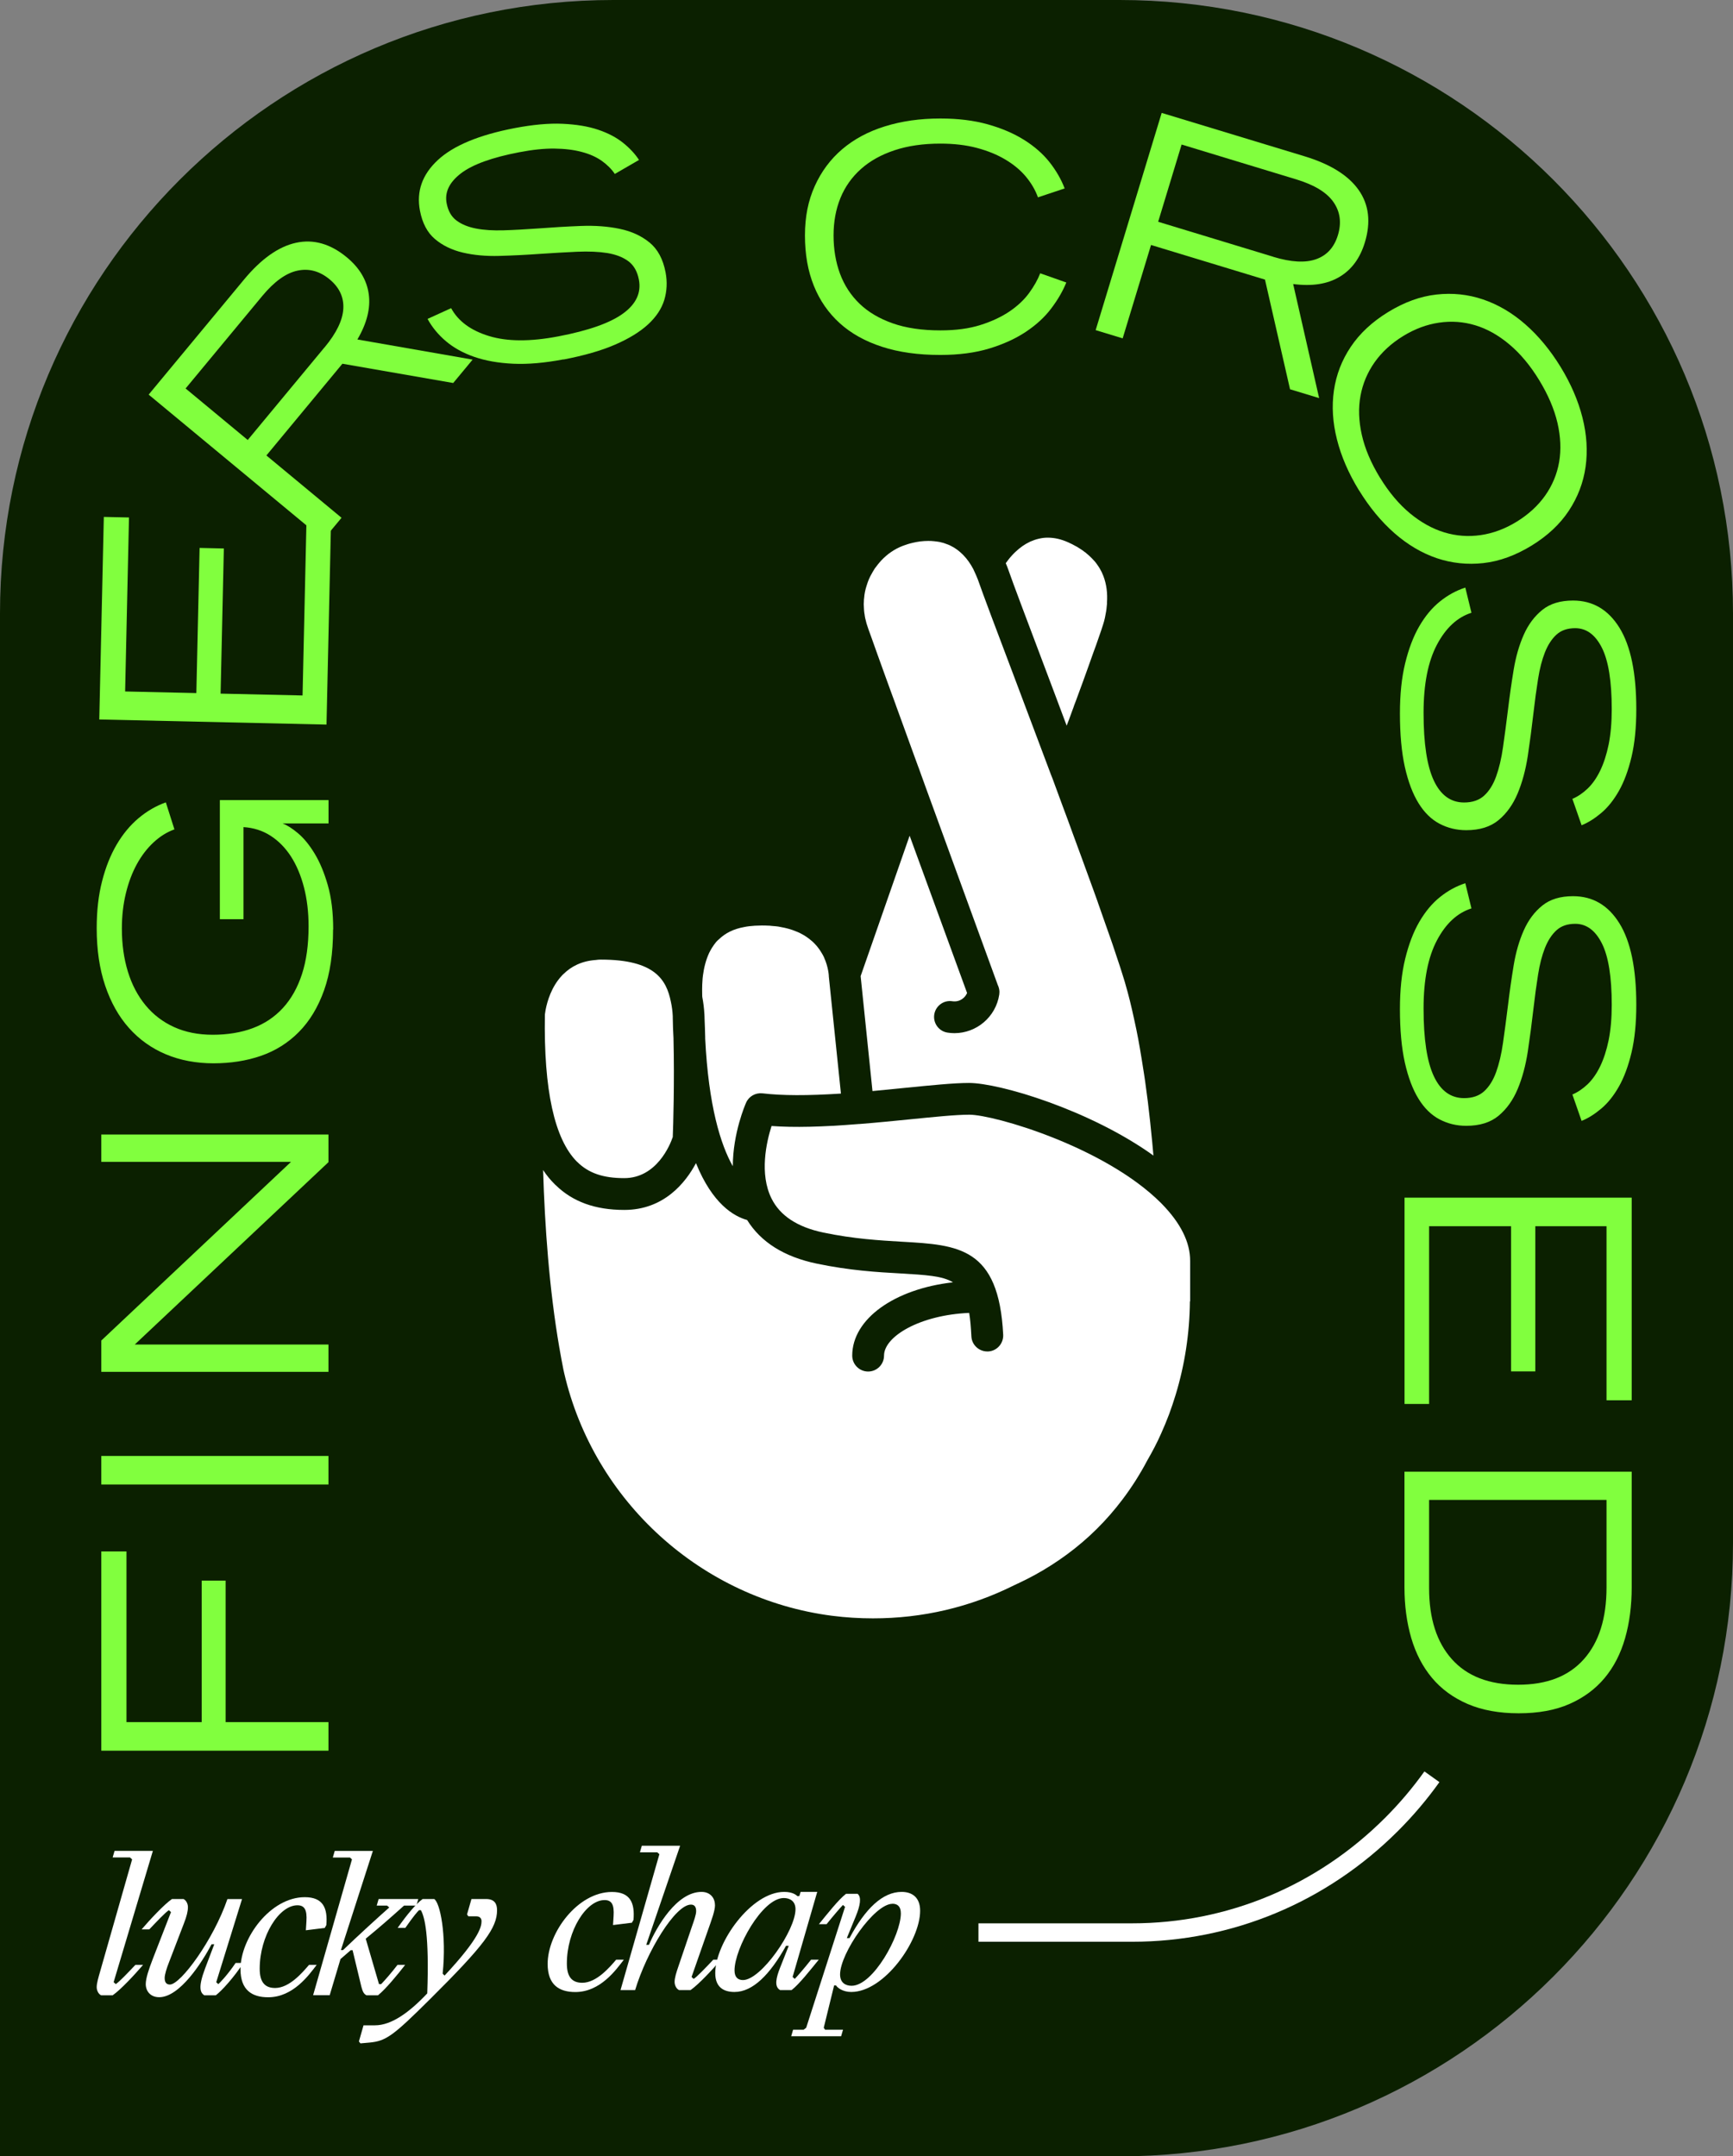
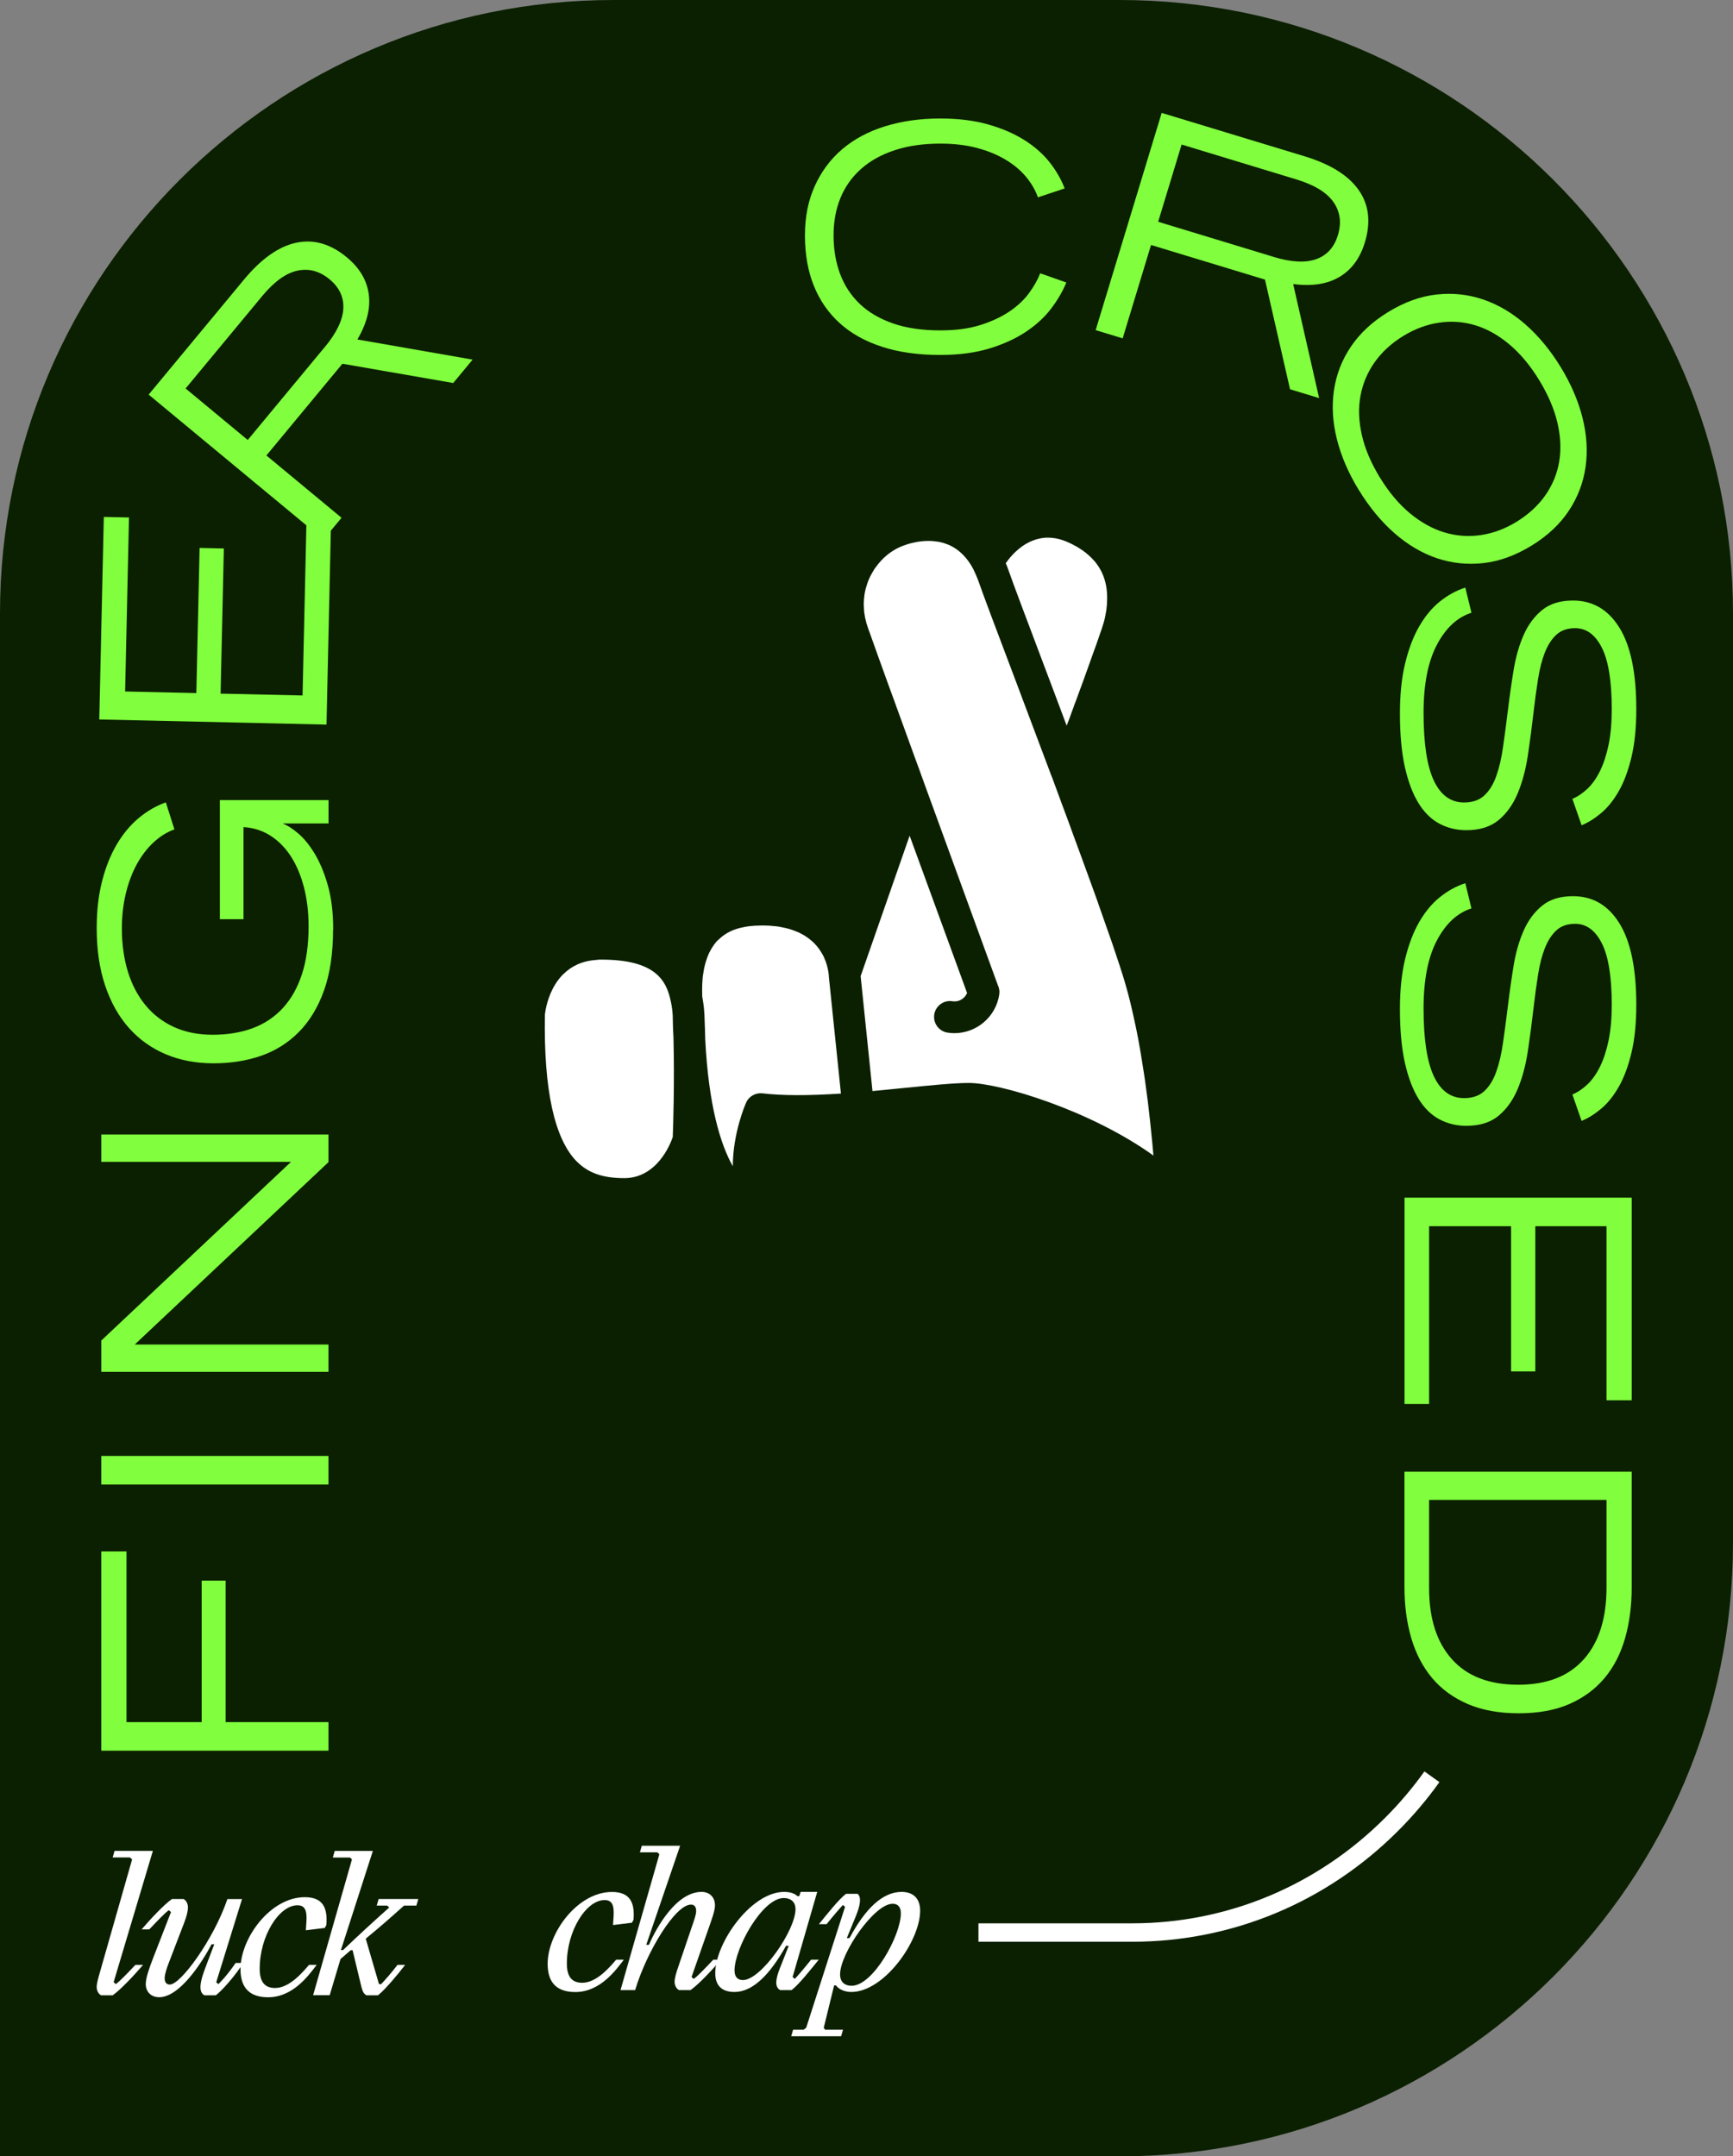
<svg xmlns="http://www.w3.org/2000/svg" viewBox="0 0 282.27 351.2" class="SvgIcon sticker-finger-crossed_clean-icon" data-v-090524df="" width="282.27" height="351.2">
  <rect x="0" y="0" width="282.27" height="351.2" fill="#808080" stroke="none" />
  <path d="m99.91 0h82.45c55.14 0 99.91 44.77 99.91 99.91v151.38c0 55.14-44.77 99.91-99.91 99.91h-182.36v-251.29c0-55.14 44.77-99.91 99.91-99.91z" fill="#0B2000" />
  <path d="m180.31 98.26s0 .08-.01.13c-.04.53-.1 1.07-.22 1.64-.06.38-.14.76-.25 1.16-.05.19-.18.61-.44 1.4-.04.14-.1.31-.17.49-.12.35-.26.76-.43 1.24-.08.23-.17.48-.26.75-.14.36-.28.76-.44 1.2-.25.7-.53 1.49-.85 2.39-.26.69-.53 1.44-.81 2.25-.18.49-.36 1.01-.57 1.55-.19.54-.4 1.1-.62 1.69-.09.22-.17.44-.26.67-.09.28-.19.57-.31.87-.16.41-.32.85-.48 1.31-.06.19-.14.39-.22.58s-.16.4-.23.61c-1.33-3.58-2.64-7.02-3.83-10.19-2.72-7.22-4.88-12.91-5.7-15.28-.12-.32-.23-.65-.39-.98h-.01c.04-.05.06-.09.1-.14.25-.35.6-.8 1.02-1.25.14-.14.28-.3.44-.44.35-.34.74-.66 1.16-.96.09-.06.19-.13.28-.18.19-.13.39-.25.6-.35.13-.08.26-.14.4-.21.44-.19.91-.36 1.4-.47.23-.05.48-.1.72-.13s.49-.04.75-.04c.52 0 1.05.06 1.6.18.56.13 1.13.32 1.73.59.44.19.85.41 1.24.63.16.08.3.16.43.25.09.05.17.1.25.16.25.16.48.31.7.49.12.06.22.16.32.25.28.22.56.47.8.72.04.03.09.08.12.12.35.35.65.7.89 1.07.27.37.49.76.69 1.16.1.21.19.43.27.63.5 1.31.7 2.77.58 4.41z" fill="#FFFFFF" />
  <path d="m109.57 185.21c-.43 1.27-2.63 6.67-7.9 6.67-3.45 0-5.82-.82-7.66-2.65h-.01c-3.69-3.67-5.45-11.72-5.25-23.93v-.06c.01-.13.04-.31.08-.53.01-.09.04-.19.05-.3.26-1.32.92-3.66 2.61-5.48.09-.1.18-.21.3-.3 1.22-1.2 2.91-2.12 5.28-2.28.08-.01.16-.03.23-.03.19-.03.4-.03.61-.03 8.77 0 10.64 3.3 11.36 6.86.01.03.01.04.01.05.16.72.26 1.5.3 2.31v.22c.01 1.18.06 2.29.12 3.39v.13c.17 6.91-.05 14.27-.12 15.95z" fill="#FFFFFF" />
  <path d="m136.96 178.11c-5.47.35-9.57.34-12.77-.04-1.13-.12-2.21.48-2.66 1.51-.13.28-2.16 4.95-2.17 10.36-1.98-3.49-3.96-9.83-4.5-20.81v-.23c-.03-1-.05-1.99-.1-2.95-.01-.16-.01-.3-.01-.45 0-.03 0-.05-.01-.08.01-.09 0-.18-.01-.26-.05-.96-.17-1.89-.34-2.78 0 0-.01-.01 0-.03v-.04h-.01c-.01-.17-.01-.35-.01-.53-.01-.44-.01-.92.01-1.44.01-.31.04-.65.06-.98.03-.17.04-.35.06-.52.16-1.22.47-2.48 1.01-3.65.09-.17.17-.32.26-.49.1-.19.23-.39.36-.58.12-.19.26-.38.41-.56.05-.08.1-.14.17-.21.12-.13.25-.26.38-.36 1.05-1.02 2.39-1.69 4.1-2 .56-.12 1.14-.18 1.77-.22.78-.04 1.5-.05 2.17-.01.18 0 .36.01.53.04.25.01.49.03.72.06.27.03.52.06.76.12.92.16 1.75.39 2.46.69.12.04.23.09.35.14.19.08.38.17.56.27.57.3 1.06.63 1.5 1 .12.09.23.19.34.28l.08.08c.1.1.21.19.3.3.22.23.43.47.59.7.08.12.16.22.23.32.09.13.17.27.25.4.08.12.14.23.21.35.06.12.12.23.18.35.1.23.19.47.28.69.28.75.41 1.42.47 1.84.03.16.03.27.04.35 0 .03 0 .04.01.05-.01.01 0 .03 0 .05v.04s0 .06.01.09v.08l1.97 19.06z" fill="#FFFFFF" />
  <path d="m187.92 188.24c-10.36-7.46-25.12-11.86-30.09-11.86-2.5 0-6.18.38-10.44.8-1.69.17-3.47.35-5.28.52l-1.93-18.72s7.98-22.87 7.98-22.87c4.27 11.72 8.3 22.73 9.36 25.62-.16.36-.4.69-.74.93-.48.36-1.06.5-1.66.41-1.41-.22-2.73.75-2.95 2.17-.21 1.41.76 2.73 2.17 2.94.38.06.75.09 1.11.09 3.6 0 6.75-2.63 7.31-6.29.04-.28.04-.56-.01-.83-.03-.16-.06-.3-.12-.45-.01-.07-.05-.13-.08-.19-.71-1.95-6.57-17.99-11.99-32.88l-.04-.12c-.14-.4-.28-.8-.43-1.18-.14-.39-.28-.78-.41-1.15-.04-.1-.08-.21-.12-.31-.25-.66-.48-1.31-.71-1.94-.83-2.3-1.6-4.41-2.3-6.34-.19-.52-.38-1.03-.56-1.53-.04-.12-.08-.23-.12-.35-.25-.65-.47-1.27-.69-1.88-.34-.93-.66-1.81-.96-2.64-.14-.39-.28-.76-.4-1.11-.14-.39-.27-.75-.4-1.11-.18-.48-.34-.93-.49-1.36-.43-1.19-.79-2.19-1.06-2.97-.16-.41-.27-.78-.39-1.07-.06-.21-.13-.39-.18-.54-.12-.32-.21-.65-.28-.97-.08-.26-.13-.52-.17-.78-.01-.04-.01-.08-.01-.12-.05-.23-.08-.47-.1-.71-.01-.18-.03-.38-.03-.56-.03-.32-.03-.66 0-.97 0-.18.01-.35.04-.52.05-.69.19-1.35.39-1.97.04-.14.09-.28.14-.43.05-.17.12-.32.18-.49.19-.48.43-.93.69-1.37.12-.19.23-.38.34-.56.1-.13.19-.26.3-.39.16-.22.32-.41.49-.61.08-.09.16-.18.23-.26 1.01-1.09 2.22-1.91 3.52-2.41.1-.04.21-.08.34-.12.14-.05.32-.12.5-.17.26-.08.56-.16.87-.23.36-.08.75-.16 1.16-.21h.01c.41-.05.84-.08 1.29-.08.32 0 .65.01.97.05.17.01.34.04.49.06.13.01.25.04.38.06.12.03.23.05.36.09.18.04.38.09.56.17.38.12.75.27 1.11.48.18.09.36.19.54.32.27.17.54.38.8.61.09.08.18.16.27.25.1.09.21.19.3.3.57.59 1.1 1.34 1.58 2.25 0 0 0 .01.01.03 0 .01 0 .03.01.04 0 0 0 .01.01.01.28.59.5 1.09.69 1.58.84 2.42 3 8.14 5.74 15.38 1.89 5.02 4.04 10.75 6.22 16.54.01.01.01.04.03.05 0 .03.01.06.03.09.03.08.05.16.09.22.58 1.58 1.15 3.1 1.69 4.59.58 1.54 1.13 3.03 1.64 4.45.53 1.44 1.03 2.81 1.51 4.11.66 1.8 1.28 3.49 1.85 5.08.25.67.48 1.33.71 1.97.01.05.03.1.05.16.26.72.5 1.42.74 2.11.48 1.35.92 2.6 1.32 3.75.21.58.39 1.14.57 1.67.35 1.06.67 2.02.96 2.88.14.43.27.84.39 1.23.13.39.23.75.34 1.09.05.17.09.34.14.49.52 1.76.98 3.66 1.41 5.65.13.58.26 1.18.38 1.77.21 1.01.4 2.04.58 3.09.1.56.19 1.11.28 1.68.13.82.26 1.63.39 2.46.05.38.12.75.17 1.13.16 1.13.31 2.25.45 3.38.27 2.25.52 4.49.72 6.65.06.71.13 1.42.19 2.12z" fill="#FFFFFF" />
-   <path d="m193.81 211.96c-.05 5.23-.84 10.33-2.32 15.2-.32 1.07-.69 2.13-1.07 3.18-.4 1.06-.83 2.1-1.28 3.1-.17.39-.35.76-.53 1.15-.36.75-.75 1.5-1.15 2.22-.21.38-.41.74-.62 1.1-.3.56-.59 1.11-.91 1.64-.32.54-.63 1.07-.97 1.6-.67 1.05-1.37 2.06-2.11 3.04-2.59 3.44-5.61 6.44-9.08 8.99-.84.62-1.69 1.2-2.57 1.76-1.71 1.1-3.52 2.08-5.42 2.97-.03.01-.13.05-.14.06l-.48.23c-7.17 3.57-14.89 5.38-22.97 5.38-2.24 0-4.45-.14-6.57-.41-.01 0-.03-.01-.04-.01h-.06c-21.26-2.75-38.79-18.63-43.63-39.54l-.13-.59c-.1-.54-.22-1.1-.32-1.67-.09-.48-.18-.98-.27-1.5 0-.01 0-.05-.01-.09-.01-.05-.01-.09-.01-.1 0-.03-.01-.06-.03-.09-1.67-9.64-2.39-19.97-2.66-29.02.57.87 1.2 1.63 1.9 2.32.04.05.09.1.14.13 2.78 2.72 6.44 4.05 11.18 4.05 6.47 0 10-4.46 11.68-7.62 2.69 6.65 6.18 8.67 8.33 9.26 2.25 3.62 6.05 6 11.32 7.1 5.39 1.13 9.95 1.4 13.62 1.6 4.18.25 6.87.39 8.59 1.45-9.45 1.06-16.41 5.92-16.41 11.94 0 1.42 1.16 2.59 2.59 2.59s2.59-1.16 2.59-2.59c0-3.13 5.85-6.62 13.87-6.96.18 1.07.28 2.33.36 3.82.06 1.38 1.22 2.46 2.59 2.46h.13c1.42-.06 2.52-1.28 2.46-2.72-.71-14.25-7.32-14.63-16.45-15.15-3.69-.22-7.85-.45-12.86-1.5-4.2-.88-7.04-2.74-8.43-5.55-1.99-4.01-.83-9.16.01-11.8 3.67.27 8.25.16 14.18-.32.06 0 .14-.01.21-.01h.05s.01 0 .03-.01h.05c2.68-.21 5.32-.48 7.77-.72 4.13-.41 7.68-.78 9.92-.78 4.07 0 22.08 5.25 31.21 14.37l.04.04.06.06c1.56 1.59 2.75 3.19 3.52 4.76.76 1.53 1.14 3.04 1.14 4.6.01 3.26.01 5.32 0 6.57z" fill="#FFFFFF" />
  <g fill="#81FF3E">
    <path d="m16.5 285.13v-32.45h4.1v27.8h12.25v-23.05h3.9v23.05h16.75v4.65z" fill="#81FF3E" />
    <path d="m16.5 241.78v-4.65h37v4.65z" fill="#81FF3E" />
    <path d="m16.5 223.43v-5.1l30.9-29.1h-30.9v-4.45h37v4.5l-31.55 29.7h31.55v4.45z" fill="#81FF3E" />
    <path d="m54.25 151.38c0 3.87-.49 7.17-1.47 9.92s-2.35 5.01-4.1 6.78-3.81 3.06-6.17 3.88c-2.37.82-4.95 1.22-7.75 1.22s-5.42-.49-7.75-1.47-4.33-2.41-6-4.28-2.96-4.17-3.88-6.9-1.38-5.85-1.38-9.35c0-2.83.29-5.39.88-7.67.58-2.28 1.38-4.27 2.38-5.97s2.18-3.12 3.55-4.28c1.37-1.15 2.85-2.01 4.45-2.58l1.4 4.4c-1.2.43-2.33 1.13-3.38 2.1s-1.96 2.15-2.73 3.55-1.37 2.99-1.8 4.77-.65 3.69-.65 5.73c0 2.57.33 4.91.98 7.02.65 2.12 1.61 3.94 2.88 5.48s2.82 2.72 4.65 3.55 3.93 1.25 6.3 1.25 4.61-.36 6.52-1.08c1.92-.72 3.55-1.81 4.9-3.28s2.38-3.3 3.1-5.5 1.08-4.8 1.08-7.8c0-2.3-.25-4.42-.75-6.35s-1.21-3.61-2.12-5.03c-.92-1.42-2.03-2.54-3.33-3.38-1.3-.83-2.77-1.3-4.4-1.4v15h-3.85v-19.4h17.7v3.8h-7.5c.73.27 1.58.8 2.53 1.6s1.85 1.9 2.7 3.3 1.57 3.12 2.15 5.15.88 4.43.88 7.2z" fill="#81FF3E" />
    <path d="m16.17 117.18.74-32.99 4.1.09-.63 28.34 11.6.26.53-23.64 3.95.09-.53 23.64 13.35.3.65-28.94 4 .09-.75 33.59-36.99-.83z" fill="#81FF3E" />
    <path d="m24.22 64.26 15.51-18.71c2.81-3.39 5.64-5.39 8.49-6.01s5.62.17 8.28 2.38c2.05 1.7 3.24 3.69 3.56 5.97s-.29 4.75-1.85 7.4l18.77 3.28-3.16 3.81-18.05-3.14-12.38 14.94 12.24 10.15-2.94 3.54-28.49-23.61zm28.65-7.69c1.94-2.33 2.95-4.44 3.05-6.3.1-1.87-.65-3.46-2.24-4.78-1.62-1.34-3.36-1.81-5.23-1.41s-3.77 1.77-5.71 4.1l-12.51 15.09 10.12 8.39 12.51-15.09z" fill="#81FF3E" />
-     <path d="m91.78 58.53c-3.04.58-5.77.82-8.19.71-2.41-.11-4.53-.49-6.35-1.12s-3.36-1.49-4.61-2.55c-1.26-1.07-2.25-2.27-2.99-3.63l3.84-1.75c1.15 2.12 3.21 3.64 6.17 4.54 2.96.91 6.73.93 11.31.05 4.91-.94 8.42-2.18 10.54-3.73 2.11-1.54 2.97-3.38 2.56-5.51-.26-1.34-.83-2.34-1.72-3s-2.04-1.1-3.44-1.33c-1.4-.22-3.03-.29-4.9-.21-1.87.09-3.89.2-6.07.35-2.24.16-4.45.27-6.61.33s-4.14-.12-5.93-.54-3.31-1.16-4.55-2.21-2.05-2.59-2.44-4.62c-.6-3.14.37-5.89 2.92-8.25s6.73-4.09 12.52-5.2c2.95-.56 5.54-.8 7.78-.7s4.18.42 5.81.97 2.99 1.27 4.08 2.15 1.94 1.8 2.57 2.77l-3.94 2.28c-.52-.78-1.23-1.49-2.11-2.12s-1.97-1.12-3.26-1.46c-1.29-.35-2.77-.53-4.46-.55-1.68-.02-3.59.18-5.72.59-4.45.85-7.63 2-9.52 3.45s-2.67 3.08-2.32 4.88c.24 1.24.77 2.18 1.61 2.8.83.62 1.89 1.05 3.18 1.3s2.78.34 4.48.29 3.56-.16 5.57-.3c2.37-.18 4.72-.32 7.02-.41 2.31-.09 4.42.07 6.33.47s3.53 1.14 4.86 2.23 2.2 2.71 2.61 4.87c.29 1.54.22 3.03-.21 4.47-.44 1.44-1.32 2.77-2.64 3.99-1.33 1.22-3.12 2.32-5.38 3.3s-5.05 1.78-8.39 2.42z" fill="#81FF3E" />
    <path d="m153.12 57.81c-3.57 0-6.72-.44-9.45-1.33-2.73-.88-5.03-2.16-6.88-3.83s-3.26-3.7-4.23-6.1-1.45-5.13-1.45-8.2.53-5.68 1.6-8.05 2.56-4.37 4.47-6c1.92-1.63 4.23-2.88 6.95-3.72 2.72-.85 5.73-1.28 9.03-1.28 2.9 0 5.47.32 7.72.95s4.22 1.47 5.9 2.52 3.07 2.26 4.15 3.62c1.08 1.37 1.91 2.8 2.48 4.3l-4.35 1.45c-.43-1.2-1.09-2.32-1.97-3.38-.88-1.05-1.99-1.97-3.33-2.77s-2.88-1.43-4.65-1.9-3.75-.7-5.95-.7c-2.8 0-5.28.36-7.45 1.08s-3.99 1.73-5.47 3.05-2.6 2.89-3.35 4.73-1.12 3.87-1.12 6.1.35 4.34 1.05 6.23c.7 1.88 1.76 3.51 3.18 4.88s3.22 2.43 5.4 3.2 4.78 1.15 7.78 1.15c2.5 0 4.67-.29 6.52-.88 1.85-.58 3.43-1.33 4.75-2.22 1.32-.9 2.38-1.9 3.18-3s1.4-2.17 1.8-3.2l4.25 1.5c-.57 1.4-1.38 2.81-2.45 4.22-1.07 1.42-2.44 2.68-4.12 3.8s-3.67 2.03-5.97 2.73-4.97 1.05-8 1.05z" fill="#81FF3E" />
    <path d="m189.22 18.39 23.25 7.06c4.21 1.28 7.15 3.11 8.83 5.5s2.01 5.25 1 8.56c-.78 2.55-2.15 4.42-4.13 5.59-1.98 1.18-4.49 1.56-7.54 1.16l4.23 18.58-4.74-1.44-4.08-17.86-18.56-5.64-4.62 15.21-4.4-1.34 10.76-35.4zm18.17 23.44c2.9.88 5.23 1.01 6.99.38s2.94-1.94 3.54-3.92c.61-2.01.37-3.8-.72-5.37s-3.09-2.79-5.99-3.68l-18.75-5.7-3.82 12.58 18.75 5.7z" fill="#81FF3E" />
    <path d="m221.36 79.88c-1.71-2.79-2.91-5.56-3.6-8.32-.7-2.76-.86-5.42-.49-7.97s1.28-4.92 2.74-7.1 3.49-4.08 6.11-5.68 5.23-2.55 7.85-2.84 5.14-.03 7.59.8c2.44.83 4.74 2.18 6.88 4.05s4.06 4.19 5.75 6.94c1.67 2.73 2.86 5.48 3.56 8.25s.87 5.45.51 8.01c-.36 2.57-1.27 4.95-2.72 7.15s-3.48 4.1-6.09 5.7c-2.62 1.6-5.23 2.55-7.84 2.84-2.62.29-5.15.02-7.59-.8-2.44-.83-4.74-2.19-6.89-4.07-2.15-1.89-4.07-4.21-5.76-6.96zm3.41-2.09c1.46 2.39 3.09 4.32 4.88 5.81 1.79 1.48 3.66 2.52 5.6 3.11s3.92.73 5.93.44 3.97-1.02 5.87-2.19 3.44-2.58 4.62-4.24c1.17-1.66 1.93-3.48 2.28-5.47.34-1.99.25-4.11-.27-6.37-.53-2.26-1.52-4.58-2.98-6.97s-3.08-4.33-4.86-5.82c-1.77-1.49-3.62-2.53-5.54-3.11s-3.89-.73-5.9-.43c-2.01.29-3.97 1.02-5.87 2.19s-3.44 2.58-4.62 4.24c-1.17 1.66-1.94 3.48-2.31 5.46s-.3 4.11.21 6.38 1.5 4.59 2.96 6.98z" fill="#81FF3E" />
    <path d="m228.02 116.2c0-3.1.28-5.83.85-8.17s1.33-4.36 2.3-6.03 2.09-3.02 3.38-4.05c1.28-1.03 2.66-1.78 4.12-2.25l1 4.1c-2.3.73-4.18 2.47-5.62 5.2-1.45 2.73-2.18 6.43-2.18 11.1 0 5 .56 8.68 1.68 11.05s2.76 3.55 4.92 3.55c1.37 0 2.46-.38 3.27-1.12s1.47-1.79 1.95-3.12.86-2.92 1.12-4.77c.27-1.85.53-3.86.8-6.03.27-2.23.58-4.42.93-6.55s.9-4.04 1.65-5.73 1.76-3.03 3.03-4.05 2.93-1.52 5-1.52c3.2 0 5.72 1.47 7.55 4.42s2.75 7.38 2.75 13.27c0 3-.26 5.59-.78 7.78-.52 2.18-1.2 4.03-2.05 5.53s-1.81 2.7-2.88 3.6-2.13 1.57-3.2 2l-1.5-4.3c.87-.37 1.69-.92 2.48-1.67.78-.75 1.47-1.73 2.05-2.93s1.04-2.62 1.38-4.27c.33-1.65.5-3.56.5-5.73 0-4.53-.53-7.87-1.6-10s-2.52-3.2-4.35-3.2c-1.27 0-2.28.35-3.05 1.05s-1.39 1.66-1.88 2.88c-.48 1.22-.86 2.67-1.12 4.35-.27 1.68-.52 3.53-.75 5.53-.27 2.37-.58 4.69-.92 6.97-.35 2.28-.9 4.33-1.65 6.12s-1.78 3.25-3.1 4.35-3.08 1.65-5.28 1.65c-1.57 0-3.02-.35-4.35-1.05s-2.48-1.82-3.42-3.35c-.95-1.53-1.69-3.5-2.23-5.9-.53-2.4-.8-5.3-.8-8.7z" fill="#81FF3E" />
    <path d="m228.02 164.35c0-3.1.28-5.83.85-8.17s1.33-4.36 2.3-6.03 2.09-3.02 3.38-4.05c1.28-1.03 2.66-1.78 4.12-2.25l1 4.1c-2.3.73-4.18 2.47-5.62 5.2-1.45 2.73-2.18 6.43-2.18 11.1 0 5 .56 8.68 1.68 11.05s2.76 3.55 4.92 3.55c1.37 0 2.46-.38 3.27-1.12s1.47-1.79 1.95-3.12.86-2.92 1.12-4.77c.27-1.85.53-3.86.8-6.03.27-2.23.58-4.42.93-6.55s.9-4.04 1.65-5.73 1.76-3.03 3.03-4.05 2.93-1.52 5-1.52c3.2 0 5.72 1.47 7.55 4.42s2.75 7.38 2.75 13.27c0 3-.26 5.59-.78 7.78-.52 2.18-1.2 4.03-2.05 5.53s-1.81 2.7-2.88 3.6-2.13 1.57-3.2 2l-1.5-4.3c.87-.37 1.69-.92 2.48-1.67.78-.75 1.47-1.73 2.05-2.93s1.04-2.62 1.38-4.27c.33-1.65.5-3.56.5-5.73 0-4.53-.53-7.87-1.6-10s-2.52-3.2-4.35-3.2c-1.27 0-2.28.35-3.05 1.05s-1.39 1.66-1.88 2.88c-.48 1.22-.86 2.67-1.12 4.35-.27 1.68-.52 3.53-.75 5.53-.27 2.37-.58 4.69-.92 6.97-.35 2.28-.9 4.33-1.65 6.12s-1.78 3.25-3.1 4.35-3.08 1.65-5.28 1.65c-1.57 0-3.02-.35-4.35-1.05s-2.48-1.82-3.42-3.35c-.95-1.53-1.69-3.5-2.23-5.9-.53-2.4-.8-5.3-.8-8.7z" fill="#81FF3E" />
    <path d="m265.77 195.06v33h-4.1v-28.35h-11.6v23.65h-3.95v-23.65h-13.35v28.95h-4v-33.6z" fill="#81FF3E" />
    <path d="m265.77 239.69v18.85c0 3-.36 5.76-1.08 8.28s-1.83 4.67-3.33 6.47-3.41 3.21-5.72 4.23c-2.32 1.02-5.08 1.52-8.28 1.52s-5.97-.51-8.32-1.52c-2.35-1.02-4.28-2.43-5.8-4.25s-2.64-3.98-3.38-6.5c-.73-2.52-1.1-5.26-1.1-8.23v-18.85h37zm-33 18.95c0 4.97 1.24 8.83 3.72 11.6s6.08 4.15 10.78 4.15 8.23-1.38 10.7-4.15 3.7-6.67 3.7-11.7v-14.25h-28.9z" fill="#81FF3E" />
  </g>
  <path d="m18.85 323.15c.53-.31 2.04-1.91 3.2-3.13h1.25c-1.32 1.54-3.6 4.01-4.95 4.95h-1.88c-.41-.19-.72-.75-.72-1.32 0-.66.25-1.47.6-2.7l5.17-18.12-.35-.31h-2.82s.31-1.07.31-1.07h6.24s-6.39 21.38-6.39 21.38l.34.31z" fill="#FFFFFF" />
  <path d="m30.61 310.61c0 .66-.19 1.47-.66 2.67l-2.44 6.36c-.35.88-.69 1.94-.69 2.51 0 .63.22 1.07.85 1.07 1.76 0 7.12-7.33 9.37-13.92h2.38s-4.2 13.54-4.2 13.54l.34.31c.25-.22 1.41-1.38 2.82-3.45h1.25c-1.47 2.29-3.51 4.54-4.48 5.27h-1.88c-.66-.44-1.03-1.28.13-4.36l1.5-3.95h-.44c-1.54 2.92-5.17 8.62-8.53 8.62-1.44 0-2.19-1-2.19-2.13 0-.94.47-2.35 1.16-4.14l2.95-7.59-.34-.31c-.53.31-2.04 1.91-3.2 3.13h-1.25c1.32-1.54 3.6-4.01 4.95-4.95h1.88c.41.19.72.75.72 1.32z" fill="#FFFFFF" />
  <path d="m53.14 313.56-.25.44-3.07.38.09-1.44c.12-1.85-.28-2.63-1.47-2.63-2.98 0-6.14 4.98-6.14 10.34 0 2.1.78 3.13 2.51 3.13 2.32 0 4.45-2.51 5.52-3.76h1.25c-1.25 1.63-3.82 5.27-7.9 5.27-2.63 0-4.51-1.16-4.51-4.58 0-5.08 4.89-11.72 10.47-11.72 2.98 0 3.76 1.76 3.51 4.58z" fill="#FFFFFF" />
  <path d="m57.34 302.84-.34-.31h-2.79s.31-1.07.31-1.07h6.21s-5.2 16.14-5.2 16.14h.35c2.51-2.41 5.64-5.27 7.52-6.93l-.35-.31h-1.69s.31-1.07.31-1.07h6.46s-.31 1.07-.31 1.07h-2.01c-2.38 2.13-3.73 3.32-6.24 5.39l2.16 7.4h.35c.41-.41 1.72-1.88 2.66-3.13h1.25c-1.16 1.5-3.2 3.98-4.42 4.95h-1.88c-.41-.22-.6-.53-.82-1.35l-1.44-5.99h-.31s-1.66 1.44-1.66 1.44l-1.76 5.89h-2.7s6.33-22.13 6.33-22.13z" fill="#FFFFFF" />
-   <path d="m68.56 311.11h-.31c-.25.22-.97 1.07-2.23 2.88h-1.25c1.54-2.19 3.01-3.95 4.07-4.7h1.88c.94.56 2.04 5.77 1.38 12.16l.31.31c5.8-6.21 6.02-8.06 6.02-8.87 0-.47-.31-.78-.82-.78h-1.32s-.22-.31-.22-.31l.72-2.51h2.38c1.38 0 1.79.78 1.79 1.82 0 2.88-2.07 5.7-10.91 14.48-6.05 6.02-7.18 6.83-9.87 7.08l-1.47.13-.25-.31.75-2.63h1.88c2.7 0 5.64-2.16 8.5-5.2.34-9.53-.41-12.41-1.03-13.54z" fill="#FFFFFF" />
  <path d="m103.17 312.71-.25.44-3.07.38.09-1.44c.12-1.85-.28-2.63-1.47-2.63-2.98 0-6.14 4.98-6.14 10.34 0 2.1.78 3.13 2.51 3.13 2.32 0 4.45-2.51 5.52-3.76h1.25c-1.25 1.63-3.82 5.27-7.9 5.27-2.63 0-4.51-1.16-4.51-4.58 0-5.08 4.89-11.72 10.47-11.72 2.98 0 3.76 1.76 3.51 4.58z" fill="#FFFFFF" />
  <path d="m116.46 310.26c0 .94-.53 2.35-1.16 4.14l-2.66 7.59.34.31c.53-.31 2.04-1.91 3.2-3.13h1.25c-1.32 1.54-3.6 4.01-4.95 4.95h-1.88c-.41-.19-.72-.75-.72-1.32 0-.66.25-1.47.66-2.66l2.16-6.36c.31-.88.69-1.94.69-2.51 0-.63-.22-1.07-.85-1.07-2.54 0-7.18 7.59-9.09 13.92h-2.38s6.33-22.13 6.33-22.13l-.35-.31h-2.82s.31-1.07.31-1.07h6.24s-5.52 16.14-5.52 16.14h.44c1.25-2.91 4.51-8.62 8.56-8.62 1.44 0 2.19 1 2.19 2.13z" fill="#FFFFFF" />
  <path d="m128.47 316.91h-.44c-2.63 4.7-5.42 7.52-8.4 7.52-1.82 0-3.13-.82-3.13-3.07 0-4.95 5.86-13.23 11.22-13.23 1.38 0 1.97.5 2.16.69h.31s.22-.69.22-.69h2.7s-4.01 13.86-4.01 13.86l.35.31c.38-.38 1.57-1.75 2.66-3.13h1.25c-1.38 1.69-3.2 4.01-4.42 4.95h-1.88c-1-.56-.63-2.04 0-3.64zm-7.46 5.58c2.95 0 8.56-8.09 8.56-11.54 0-1.32-.91-1.82-1.91-1.82-3.51 0-8.02 8.21-8.02 11.79 0 1.16.6 1.57 1.38 1.57z" fill="#FFFFFF" />
  <path d="m136.99 331.64h-8.12s.31-1.07.31-1.07h1.72s.41-.31.41-.31l6.33-19.69-.34-.31c-.38.38-1.57 1.76-2.67 3.13h-1.25c1.38-1.69 3.2-4.01 4.42-4.95h1.88c.69.56.41 1.94-.28 3.64l-1.47 3.57h.44c2.57-4.8 5.39-7.52 8.49-7.52 1.69 0 3.01.88 3.01 3.07 0 4.92-5.86 13.23-11.22 13.23-1.38 0-2.26-.69-2.48-1.07h-.31s-1.69 6.9-1.69 6.9l.22.31h2.92s-.31 1.07-.31 1.07zm8.37-21.57c-2.95 0-8.53 8.06-8.53 11.5 0 1.35.88 1.85 1.88 1.85 3.51 0 8.02-8.21 8.02-11.79 0-1.19-.6-1.57-1.38-1.57z" fill="#FFFFFF" />
  <path d="m233.23 289.38c-1.95 2.73-4.14 5.32-6.56 7.74-11.37 11.37-26.38 17.63-42.28 17.63h-25.02" fill="none" stroke="#FFFFFF" stroke-miterlimit="10" stroke-width="3px" />
</svg>